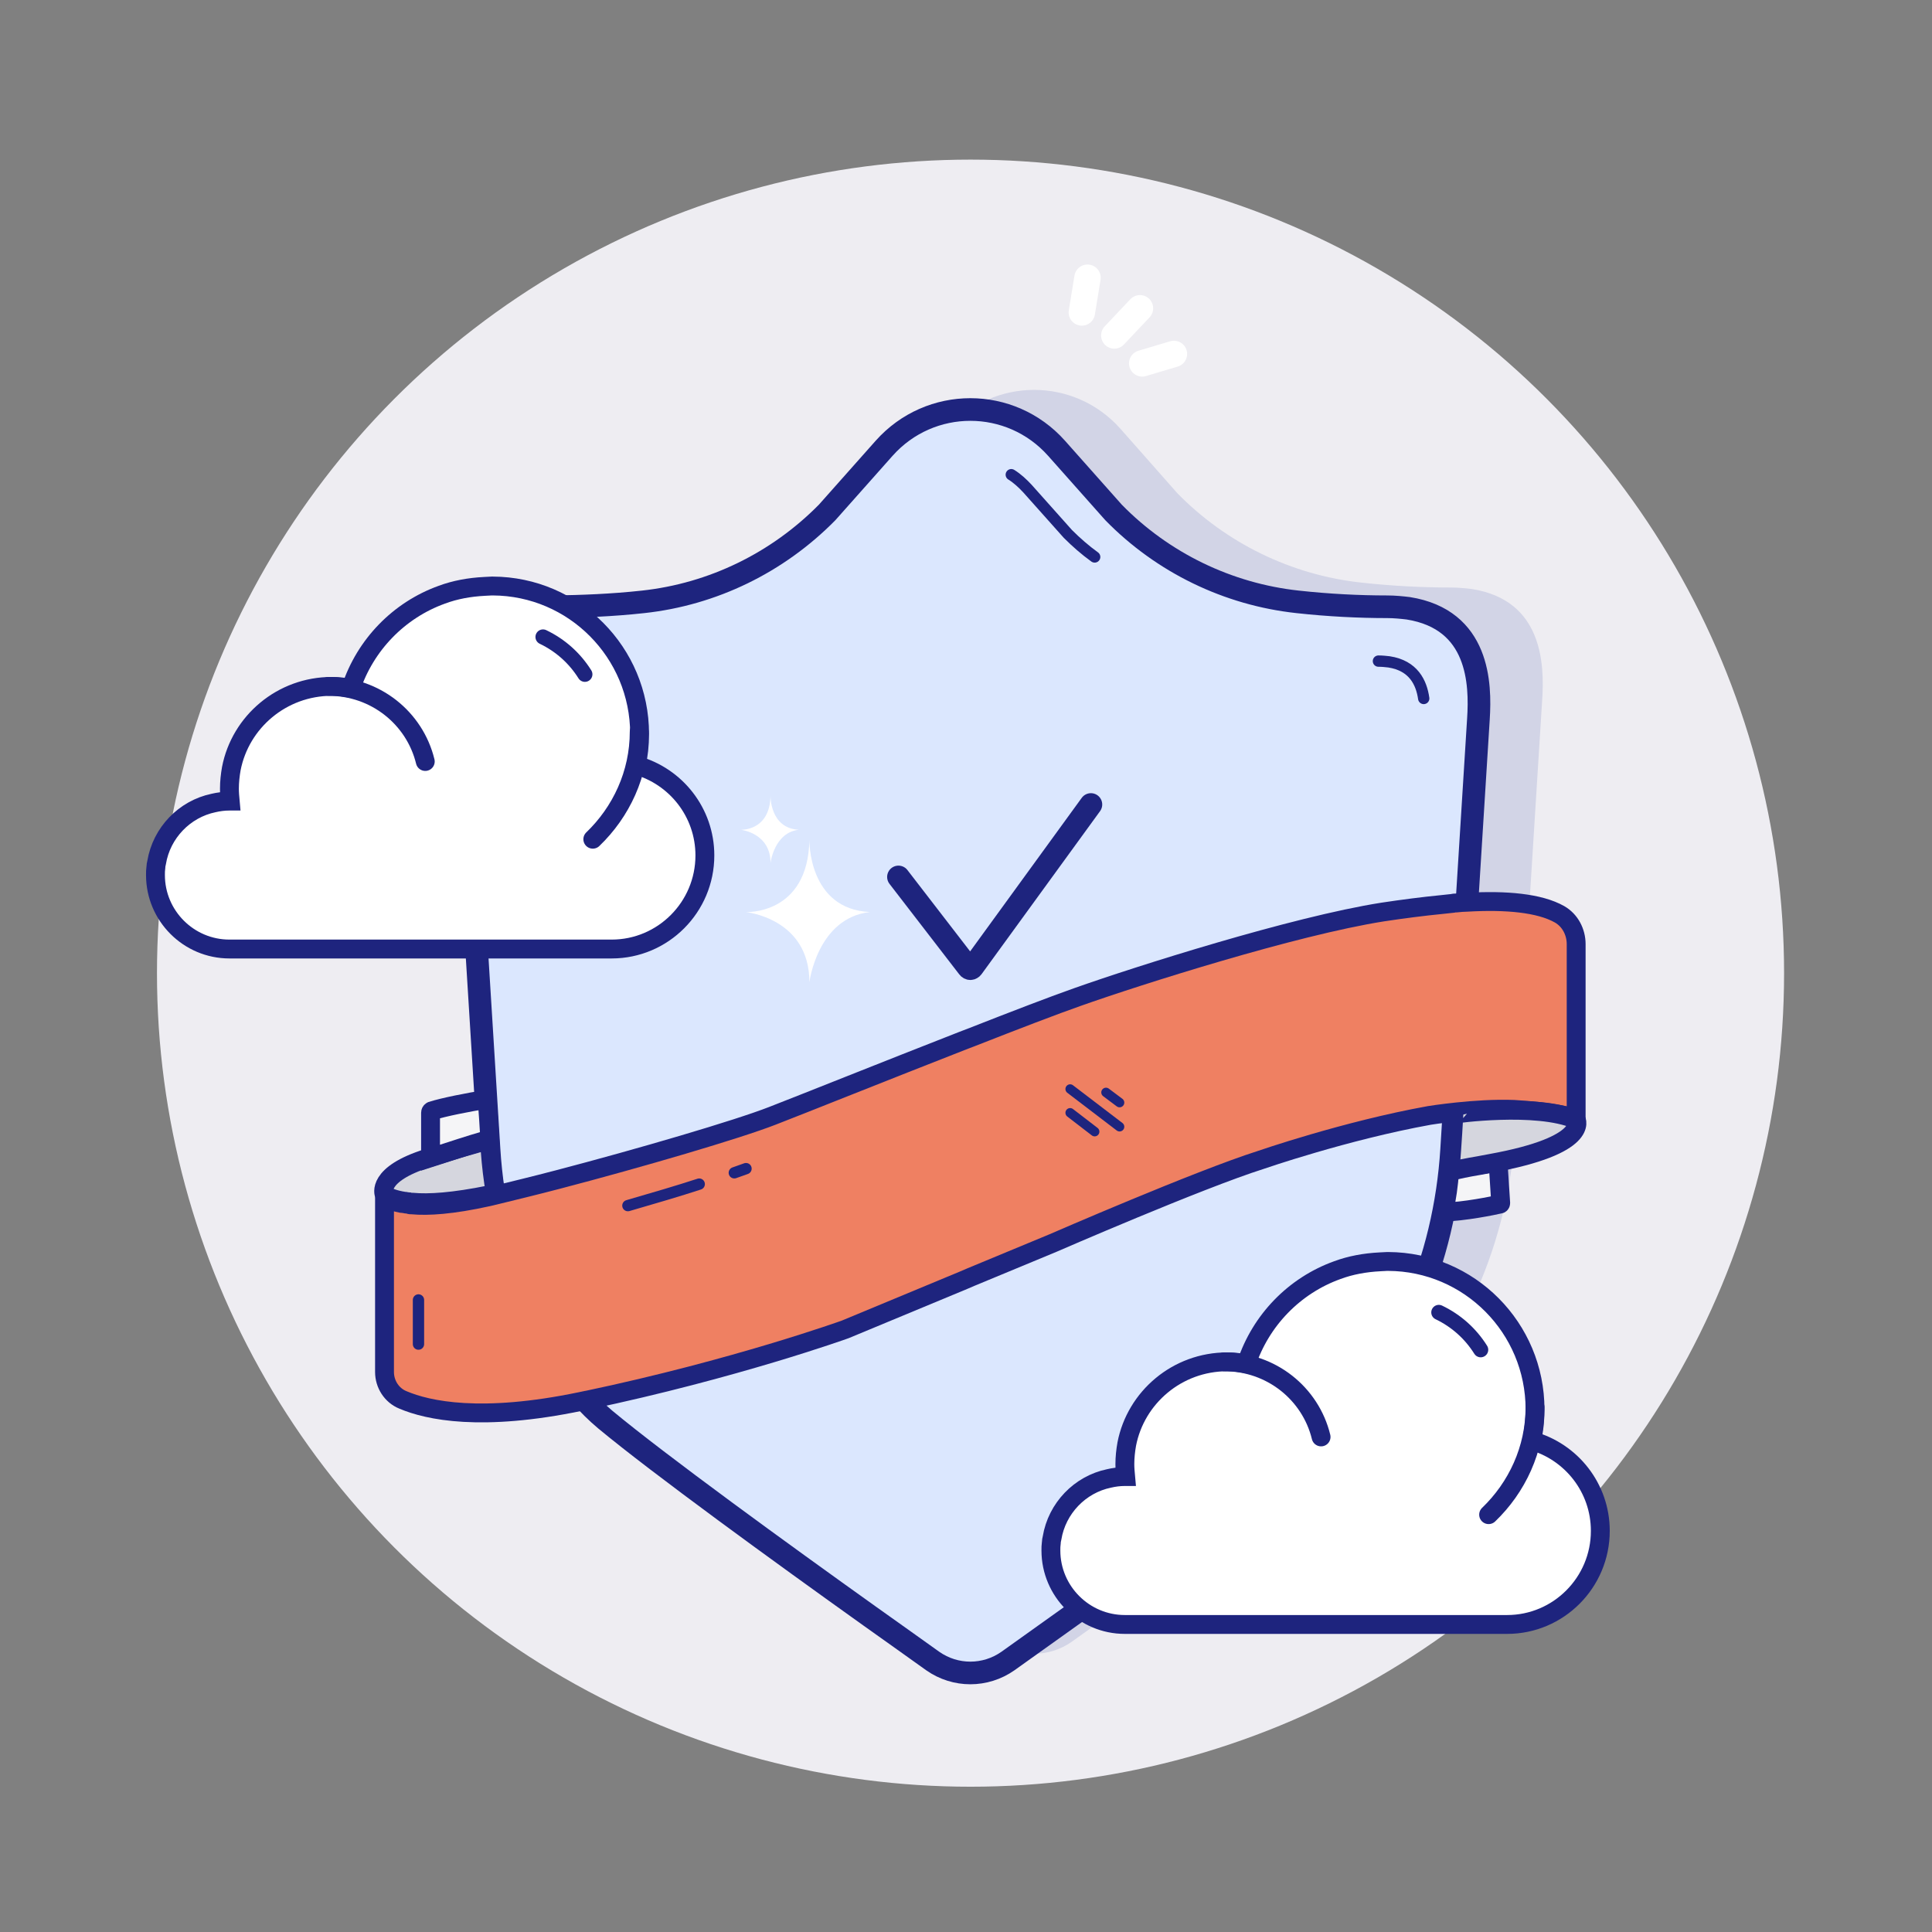
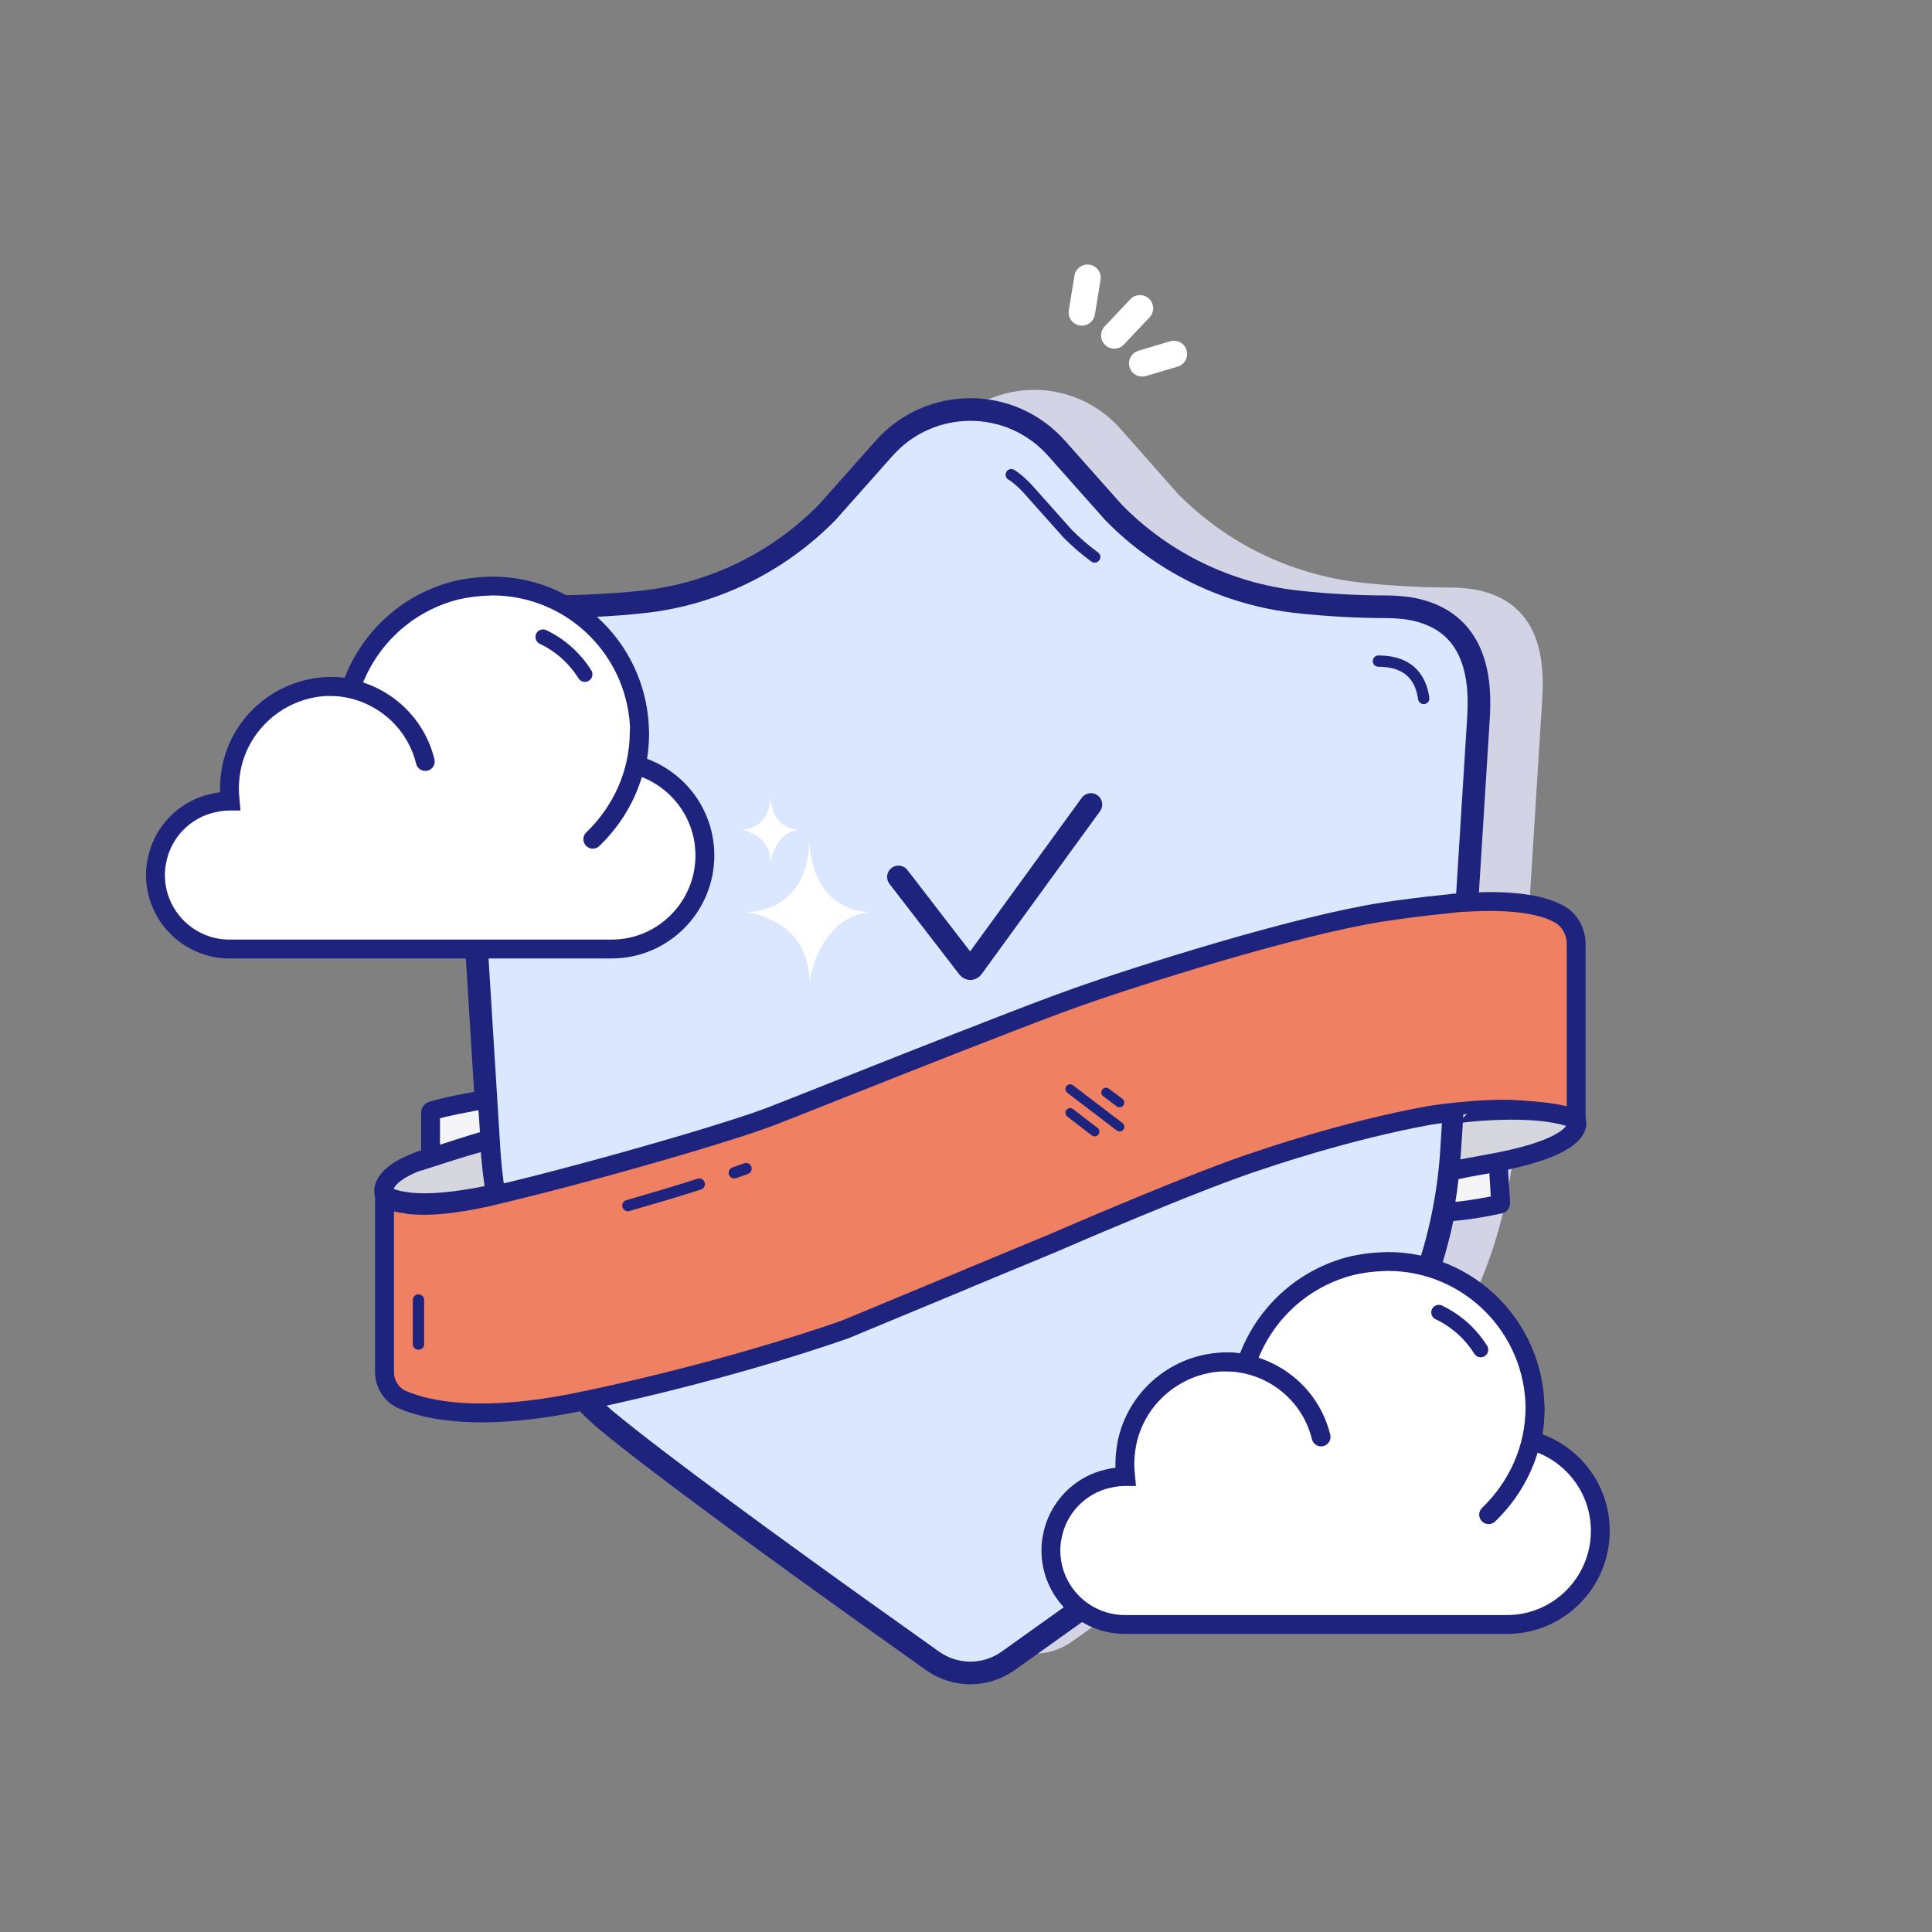
<svg xmlns="http://www.w3.org/2000/svg" width="800px" height="800px" viewBox="0 0 512 512" id="Layer_1" xml:space="preserve" fill="#000000">
  <rect x="0" y="0" width="512" height="512" fill="#808080" stroke="none" />
  <g id="SVGRepo_bgCarrier" stroke-width="0" />
  <g id="SVGRepo_tracerCarrier" stroke-linecap="round" stroke-linejoin="round" />
  <g id="SVGRepo_iconCarrier">
    <style type="text/css"> .st0{fill:#EEEDF2;} .st1{fill:none;stroke:#1E247E;stroke-width:6;stroke-linecap:round;stroke-miterlimit:10;} .st2{fill:#EFC12F;stroke:#1E247E;stroke-width:6;stroke-linecap:round;stroke-miterlimit:10;} .st3{fill:none;stroke:#1E247E;stroke-width:3;stroke-linecap:round;stroke-miterlimit:10;} .st4{fill:#FFFFFF;stroke:#1E247E;stroke-width:3;stroke-linecap:round;stroke-miterlimit:10;} .st5{fill:#FCF5F2;stroke:#1E247E;stroke-width:5;stroke-linecap:round;stroke-miterlimit:10;} .st6{fill:#FCF5F2;stroke:#1E247E;stroke-width:6;stroke-linecap:round;stroke-miterlimit:10;} .st7{fill:#1E247E;} .st8{fill:none;stroke:#1E247E;stroke-width:4;stroke-linecap:round;stroke-miterlimit:10;} .st9{fill:#EAB8B1;} .st10{fill:#DC9695;stroke:#1E247E;stroke-width:4;stroke-linecap:round;stroke-miterlimit:10;} .st11{fill:#EECED1;stroke:#1E247E;stroke-width:3;stroke-linecap:round;stroke-miterlimit:10;} .st12{fill:#EF8062;stroke:#1E247E;stroke-width:3;stroke-linecap:round;stroke-miterlimit:10;} .st13{fill:#D3D5E7;stroke:#1E247E;stroke-width:6;stroke-linecap:round;stroke-miterlimit:10;} .st14{fill:#D3D5E7;} .st15{fill:#FFFFFF;stroke:#1E247E;stroke-width:5;stroke-linecap:round;stroke-miterlimit:10;} .st16{fill:#FFFFFF;stroke:#1E247E;stroke-width:4;stroke-linecap:round;stroke-miterlimit:10;} .st17{fill:#ECECEE;} .st18{fill:#EF8062;stroke:#1E247E;stroke-width:4;stroke-linecap:round;stroke-miterlimit:10;} .st19{fill:#FCF5F2;stroke:#1E247E;stroke-width:4;stroke-linecap:round;stroke-miterlimit:10;} .st20{fill:#69AEF8;stroke:#1E247E;stroke-width:6;stroke-linecap:round;stroke-miterlimit:10;} .st21{opacity:0.4;fill:#FFFFFF;} .st22{opacity:0.7;fill:#FFFFFF;} .st23{fill:#69ADF7;stroke:#1E247E;stroke-width:2.5;stroke-linecap:round;stroke-miterlimit:10;} .st24{fill:none;stroke:#FFFFFF;stroke-width:7;stroke-linecap:round;stroke-miterlimit:10;} .st25{fill:#FFFFFF;stroke:#1E247E;stroke-width:6;stroke-linecap:round;stroke-miterlimit:10;} .st26{fill:#DBE7FE;} .st27{fill:#D3D5E7;stroke:#1E247E;stroke-width:5;stroke-linecap:round;stroke-miterlimit:10;} .st28{fill:#DD9796;stroke:#1E247E;stroke-width:3;stroke-linecap:round;stroke-miterlimit:10;} .st29{fill:#EECED1;stroke:#1E247E;stroke-width:2.5;stroke-linecap:round;stroke-miterlimit:10;} .st30{fill:#EF8062;stroke:#1E247E;stroke-width:2.5;stroke-linecap:round;stroke-miterlimit:10;} .st31{fill:#DBE7FE;stroke:#1E247E;stroke-width:5;stroke-linecap:round;stroke-miterlimit:10;} .st32{fill:#69AEF8;stroke:#1E247E;stroke-width:5;stroke-linecap:round;stroke-miterlimit:10;} .st33{fill:#DAE6FD;stroke:#1E247E;stroke-width:6;stroke-miterlimit:10;} .st34{fill:#FFFFFF;stroke:#1E247E;stroke-width:6;stroke-miterlimit:10;} .st35{opacity:0.69;fill:#FFFFFF;} .st36{opacity:0.95;fill:#FFFFFF;} .st37{fill:#EF8062;stroke:#1E247E;stroke-width:6;stroke-linecap:round;stroke-miterlimit:10;} .st38{fill:#F0C330;stroke:#1E247E;stroke-width:6;stroke-linecap:round;stroke-miterlimit:10;} .st39{fill:#1E247E;stroke:#1E247E;stroke-width:3;stroke-linecap:round;stroke-miterlimit:10;} .st40{fill:#FFFFFF;} .st41{fill:#DBE7FE;stroke:#1E247E;stroke-width:6;stroke-linecap:round;stroke-miterlimit:10;} .st42{fill:#F1F6FF;} .st43{fill:#F0C330;stroke:#1E247E;stroke-width:5;stroke-linecap:round;stroke-miterlimit:10;} .st44{fill:none;stroke:#1E247E;stroke-width:5;stroke-linecap:round;stroke-miterlimit:10;} .st45{fill:#79CAA1;stroke:#1E247E;stroke-width:5;stroke-linecap:round;stroke-miterlimit:10;} .st46{fill:#E09287;stroke:#1E247E;stroke-width:5;stroke-linecap:round;stroke-miterlimit:10;} .st47{fill:#EF8062;stroke:#1E247E;stroke-width:5;stroke-linecap:round;stroke-miterlimit:10;} .st48{fill:#69AEF8;stroke:#1E247E;stroke-width:5;stroke-miterlimit:10;} .st49{fill:#D2D4E6;stroke:#1E247E;stroke-width:5;stroke-linecap:round;stroke-miterlimit:10;} .st50{fill:#79CAA1;stroke:#1E247E;stroke-width:5;stroke-miterlimit:10;} .st51{fill:#F0C330;stroke:#1E247E;stroke-width:6;stroke-miterlimit:10;} .st52{fill:#EEEDF2;stroke:#FFFFFF;stroke-miterlimit:10;} .st53{opacity:0.3;fill:#A2655F;} .st54{fill:#79CAA1;stroke:#1E247E;stroke-width:4;stroke-linecap:round;stroke-miterlimit:10;} .st55{fill:#F0C330;stroke:#1E247E;stroke-width:4.5;stroke-linecap:round;stroke-miterlimit:10;} .st56{fill:#D2D4E6;} .st57{fill:#FFFFFF;stroke:#1E247E;stroke-width:5.783;stroke-linejoin:round;stroke-miterlimit:10;} .st58{fill:#EF8062;stroke:#1E247E;stroke-width:5.783;stroke-linejoin:round;stroke-miterlimit:10;} .st59{fill:none;stroke:#1E247E;stroke-width:2.891;stroke-linecap:round;stroke-linejoin:round;stroke-miterlimit:10;} .st60{fill:none;stroke:#1E247E;stroke-width:2.409;stroke-linecap:round;stroke-miterlimit:10;} .st61{fill:#EBEBED;} .st62{fill:#FBF2ED;stroke:#1E247E;stroke-width:4.5;stroke-linecap:round;stroke-miterlimit:10;} .st63{fill:#D3D5E7;stroke:#1E247E;stroke-width:4.5;stroke-linecap:round;stroke-miterlimit:10;} .st64{fill:none;stroke:#1E247E;stroke-width:2.5;stroke-linecap:round;stroke-miterlimit:10;} .st65{fill:#EF8062;stroke:#1E247E;stroke-width:4.5;stroke-linecap:round;stroke-miterlimit:10;} .st66{fill:none;stroke:#FFFFFF;stroke-width:4;stroke-linecap:round;stroke-linejoin:round;stroke-miterlimit:10;} .st67{fill:none;stroke:#FFFFFF;stroke-width:3;stroke-linecap:round;stroke-miterlimit:10;} .st68{fill:#79CAA1;stroke:#1E247E;stroke-width:6;stroke-linecap:round;stroke-miterlimit:10;} .st69{opacity:0.3;fill:#FFFFFF;} .st70{fill:none;stroke:#FFFFFF;stroke-width:6;stroke-linecap:round;stroke-miterlimit:10;} .st71{fill:#DBE7FE;stroke:#1E247E;stroke-width:6;stroke-miterlimit:10;} .st72{fill:#EF8062;stroke:#1E247E;stroke-width:5;stroke-miterlimit:10;} .st73{fill:#F5F5F7;stroke:#1E247E;stroke-width:5;stroke-miterlimit:10;} .st74{fill:#D5D6DE;stroke:#1E247E;stroke-width:5;stroke-miterlimit:10;} .st75{fill:#D3D5E7;stroke:#1E247E;stroke-width:3;stroke-linecap:round;stroke-miterlimit:10;} .st76{fill:#79CAA1;} .st77{fill:none;stroke:#1E247E;stroke-width:2.7;stroke-linecap:round;stroke-miterlimit:10;} .st78{fill:#69AEF8;} </style>
    <g>
      <g id="Shield_1_">
-         <circle class="st0" cx="257.2" cy="257.9" id="Background_8_" r="215.6" />
        <g id="Shield">
          <path class="st56" d="M312,130.7c13,13.3,30.3,21.7,48.8,23.7c8.2,0.9,16.3,1.3,23.7,1.3c2,0,3.9,0.2,5.6,0.4 c18.8,3,19.2,20,18.6,29.3c-0.5,8.1-5.3,84.4-7.1,114.1c-0.9,14.6-4.3,29-10.2,42.4c-4.6,10.5-11.3,21.5-20.6,29.2 c-18.2,15.1-66,49.2-86.8,64c-6,4.2-13.9,4.2-19.9,0c-4.5-3.2-10.2-7.3-16.7-11.9c-23.4-16.7-55.9-40.3-70.1-52.1 c-9.3-7.8-16-18.8-20.6-29.2c-5.9-13.4-9.3-27.8-10.2-42.4c-1.8-29.6-6.6-106-7.1-114.1c-0.7-10.1-0.5-27.1,23.8-27.3 c7.4-0.1,15.9-2.9,24.1-3.8c18.5-2,35.7-10.4,48.8-23.7l15.1-17c12.2-13.7,33.5-13.7,45.7,0L312,130.7z" id="Outer_shadow" />
          <path class="st71" d="M295.1,135.8c13,13.3,30.3,21.7,48.8,23.7c8.2,0.9,16.3,1.3,23.7,1.3c2,0,3.9,0.2,5.6,0.4 c18.8,3,19.2,20,18.6,29.3c-0.5,8.1-5.3,84.4-7.1,114.1c-0.9,14.6-4.3,29-10.2,42.4c-4.6,10.5-11.3,21.5-20.6,29.2 c-18.2,15.1-66,49.2-86.8,64c-6,4.2-13.9,4.2-19.9,0c-4.5-3.2-10.2-7.3-16.7-11.9c-23.4-16.7-55.9-40.3-70.1-52.1 c-9.3-7.8-16-18.8-20.6-29.2c-5.9-13.4-9.3-27.8-10.2-42.4c-1.8-29.6-6.6-106-7.1-114.1c-0.7-10.1-0.1-29.5,24.2-29.7 c7.4-0.1,15.5-0.4,23.7-1.3c18.5-2,35.7-10.4,48.8-23.7l15.1-17c12.2-13.7,33.5-13.7,45.7,0L295.1,135.8z" id="Shape_38_" />
          <g id="Lines_14_">
            <path class="st3" d="M329.7,379c-6.4,4.8-13.2,9.7-19.8,14.5" id="_x34_th_4_" />
            <path class="st3" d="M343,369.1c-2.3,1.8-4.8,3.6-7.3,5.5" id="_x33_rd_6_" />
            <path class="st3" d="M365.3,175.2c1,0,1.9,0.1,2.8,0.2c6.5,1,8.6,5.5,9.2,9.7" id="_x32_nd_6_" />
            <path class="st3" d="M268,125.8c1.6,1,3,2.3,4.3,3.7l10.7,12c2.2,2.2,4.6,4.3,7.1,6.1" id="_x31_st_6_" />
          </g>
          <path class="st1" d="M238.1,232.4l18.5,24c0.3,0.4,0.8,0.4,1.1,0l31.4-43.2" id="Check_mark" />
          <g id="Stripe">
            <path class="st72" d="M417.7,296.7c0.1,0,0-0.3,0-0.4l0-46.1c0-3.2-1.6-6.3-4.4-7.9c-5.3-3-14.2-3.8-24.5-3.2 c-0.9,0-1.9,0.1-2.9,0.2c-0.3,0-0.6,0-0.9,0.1c-0.9,0.1-1.9,0.2-2.8,0.3c-5.1,0.5-10.5,1.2-15.8,2c-23.5,3.7-65,16.9-80.8,22.5 c-6,2.1-16.7,6.2-28.4,10.8c-0.7,0.3-1.4,0.5-2.1,0.8c-20.2,7.9-42.9,17-50.4,19.9c-9.2,3.6-35.1,11.2-56.9,16.9 c-6.1,1.6-11.9,3-16.8,4.2c-0.1,0-0.3,0.1-0.4,0.1c-0.5,0.1-0.9,0.2-1.3,0.3c-9.5,2.1-15.9,2.5-20.1,2.1c-0.3,0-0.6,0-0.8-0.1 c-0.2,0-0.5-0.1-0.7-0.1c-0.2,0-0.4-0.1-0.5-0.1c0,0-0.1,0-0.1,0c-0.3,0-0.5-0.1-0.8-0.1c-2.5-0.5-3.7-1.2-4.2-1.5 c-0.1-0.1-0.2,0-0.2,0.1v46.1c0,3.2,1.9,6.2,4.9,7.4c6.6,2.8,20.7,5.9,47.1,0.4c0.5-0.1,0.9-0.2,1.4-0.3c0,0,0,0,0.1,0 c39.5-8.3,68.6-18.8,68.6-18.8l31.3-13l2.1-0.9l21.7-9c0,0,38.6-16.8,55-22c0,0,22.5-7.8,44.7-11.8c0,0,12.3-2,22.4-1.6 C410.8,294.6,416.2,295.7,417.7,296.7z" id="Shape_37_" />
            <path class="st73" d="M397,307.9l0.7,10.9c0,0.2-0.1,0.3-0.2,0.3c-1.7,0.4-9.5,2-14.9,2.1 c0.9-4.1,1.2-6.6,1.6-10.9c2.2-0.6,4.7-1.1,7.7-1.6C393,308.7,396,308.1,397,307.9z" id="Right_bottom_part" />
            <path class="st74" d="M417.7,296.7c0,0,3.9,6.8-22.6,11.6c-1,0.2-2.1,0.4-3.2,0.6c-3,0.5-5.5,1-7.7,1.6 c0.2-1.9,0.4-3.8,0.5-5.7c0.2-2.8,0.4-6,0.6-9.5C385.3,295.2,407.2,292.2,417.7,296.7z" id="Right_top_part" />
            <path class="st74" d="M131.3,316.3c-0.5,0.1-0.9,0.2-1.4,0.3c-9.8,2-16.3,2.4-20.6,2 c-0.3,0-0.6,0-0.9-0.1c-0.3,0-0.5-0.1-0.7-0.1c-0.2,0-0.4-0.1-0.5-0.1c0,0-0.1,0-0.1,0c-0.3,0-0.5-0.1-0.8-0.1 c-2.6-0.5-3.8-1.2-4.3-1.5c-0.2-0.1-0.2-0.2-0.2-0.2s-2.2-5.3,11.6-9.6c0,0,0,0,0,0c0.4-0.1,0.9-0.3,1.3-0.4 c6-1.9,11-3.3,15-4.4c0.1,0.9,0.1,1.7,0.2,2.4c0,0.1,0,0.2,0,0.4C130.2,308.8,130.6,312.5,131.3,316.3z" id="Left_bottom_part" />
            <path class="st73" d="M129.8,301.8c-0.2-3.3-0.4-6.6-0.7-10.5c-5,0.8-11.6,2.1-14.7,3.1 c-0.2,0.1-0.3,0.3-0.3,0.5v11.9c5.9-1.9,10.7-3.5,14.6-4.6L129.8,301.8z" id="Left_top_part" />
            <g id="Lines_13_">
              <line class="st3" x1="110.9" x2="110.9" y1="356.2" y2="344.5" />
              <path class="st3" d="M194.6,310.8c1.2-0.4,2.2-0.8,3.1-1.1" />
              <path class="st3" d="M166.4,319.5c6.9-2,13.4-3.9,18.9-5.7" />
            </g>
            <g id="Lines_12_">
              <line class="st23" id="Bottom_22_" x1="283.6" x2="290.1" y1="294.9" y2="299.9" />
              <line class="st23" id="Middle_20_" x1="283.6" x2="296.7" y1="288.6" y2="298.6" />
              <line class="st23" id="Top_23_" x1="293.1" x2="296.7" y1="289.5" y2="292.2" />
            </g>
          </g>
          <g id="Inner_sparkles">
            <path class="st40" d="M230.5,241.7c-16.4-0.8-16-19.1-16-19.1c-0.4,20-16.9,19.1-16.9,19.1s16.9,1.6,16.9,18.6 C214.5,260.3,216.6,243.3,230.5,241.7" id="Bottom_21_" />
            <path class="st40" d="M211.7,219.9c-7.7-0.4-7.5-9-7.5-9c-0.2,9.4-7.9,9-7.9,9s7.9,0.8,7.9,8.8 C204.2,228.6,205.2,220.6,211.7,219.9" id="Top_22_" />
          </g>
        </g>
        <g id="Outer_sparkles">
          <line class="st24" id="Bottom_20_" x1="311.1" x2="302.7" y1="93.8" y2="96.3" />
          <line class="st24" id="Middle_19_" x1="302.1" x2="295.3" y1="81.7" y2="88.9" />
          <line class="st24" id="Top_21_" x1="286.7" x2="288.2" y1="82.8" y2="73.6" />
        </g>
        <g id="Clouds_1_">
          <g id="Right_25_">
            <path class="st15" d="M186.8,226.7c0,13.7-11.1,24.8-24.7,24.8H60.8c-10.8,0-19.6-8.8-19.6-19.6 c0-0.7,0-1.3,0.1-2c0-0.4,0.1-0.9,0.2-1.3c1.3-7.9,7.4-14.2,15.1-15.8c1.3-0.3,2.7-0.5,4.2-0.5c0.1,0,0.1,0,0.2,0 c-0.1-1.1-0.2-2.2-0.2-3.3c0-1.8,0.2-3.6,0.5-5.3c2.4-12.4,13.4-21.8,26.6-21.8c1.7,0,3.4,0.2,5.1,0.5 c3.8-11.5,12.7-20.7,24.1-24.8c3.5-1.3,7.3-2,11.3-2.2c0.6,0,1.3-0.1,1.9-0.1c0.1,0,0.2,0,0.3,0c21.5,0.1,38.9,17.6,38.9,39.2 c0,2.9-0.3,5.7-0.9,8.3C179.1,205.7,186.8,215.3,186.8,226.7z" id="Shape_36_" />
            <path class="st15" d="M169.4,193.9c0,11.2-4.8,21.3-12.3,28.5" id="Line__x23_3_2_" />
            <path class="st8" d="M143.9,168.8c4.6,2.2,8.4,5.6,11.1,9.9" id="Line__x23_2_2_" />
            <path class="st44" d="M87.1,181.9c12.4,0,22.8,8.4,25.6,19.9" id="Line__x23_1_2_" />
          </g>
          <g id="Right_24_">
            <path class="st15" d="M424.1,405.7c0,13.7-11.1,24.8-24.7,24.8H298.1c-10.8,0-19.6-8.8-19.6-19.6 c0-0.7,0-1.3,0.1-2c0-0.4,0.1-0.9,0.2-1.3c1.3-7.9,7.4-14.2,15.1-15.8c1.3-0.3,2.7-0.5,4.2-0.5c0.1,0,0.1,0,0.2,0 c-0.1-1.1-0.2-2.2-0.2-3.3c0-1.8,0.2-3.6,0.5-5.3c2.4-12.4,13.4-21.8,26.6-21.8c1.7,0,3.4,0.2,5.1,0.5 c3.8-11.5,12.7-20.7,24.1-24.8c3.5-1.3,7.3-2,11.3-2.2c0.6,0,1.3-0.1,1.9-0.1c0.1,0,0.2,0,0.3,0c21.5,0.1,38.9,17.6,38.9,39.2 c0,2.9-0.3,5.7-0.9,8.3C416.4,384.7,424.1,394.3,424.1,405.7z" id="Shape_35_" />
            <path class="st15" d="M406.8,372.9c0,11.2-4.8,21.3-12.3,28.5" id="Line__x23_3_1_" />
            <path class="st8" d="M381.3,347.8c4.6,2.2,8.4,5.6,11.1,9.9" id="Line__x23_2_1_" />
            <path class="st44" d="M324.5,360.9c12.4,0,22.8,8.4,25.6,19.9" id="Line__x23_1_1_" />
          </g>
        </g>
      </g>
    </g>
  </g>
</svg>